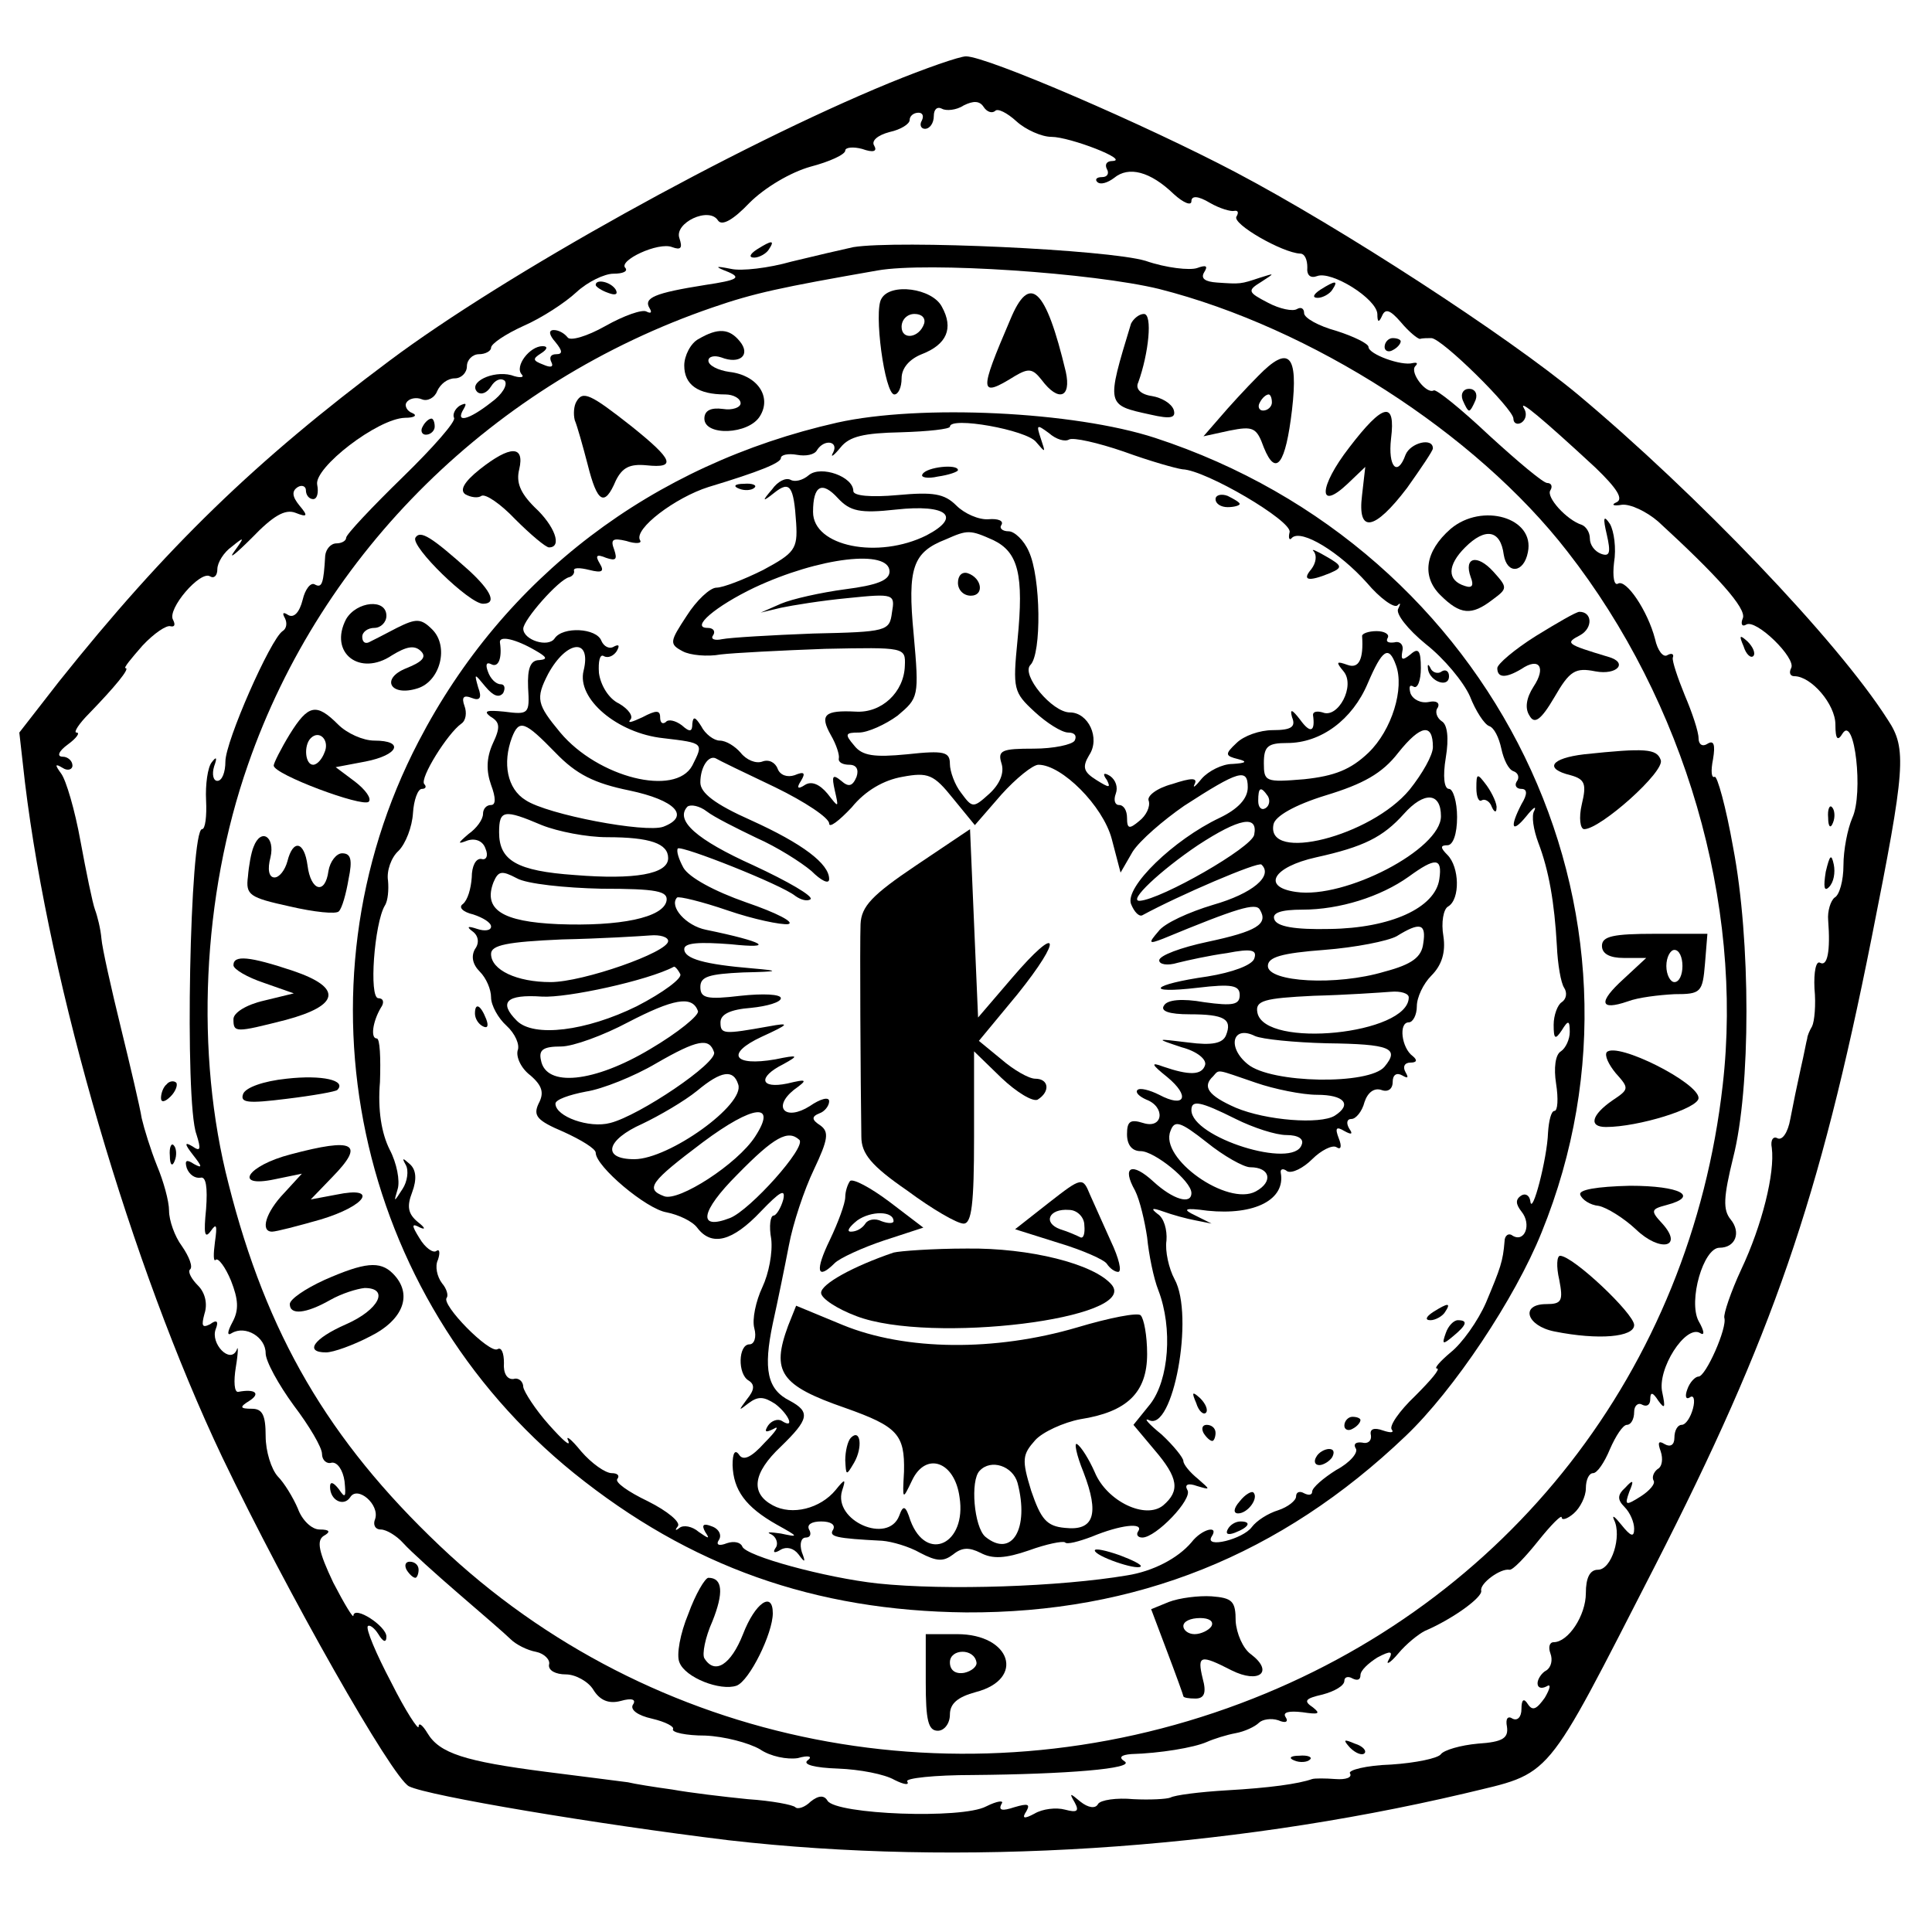
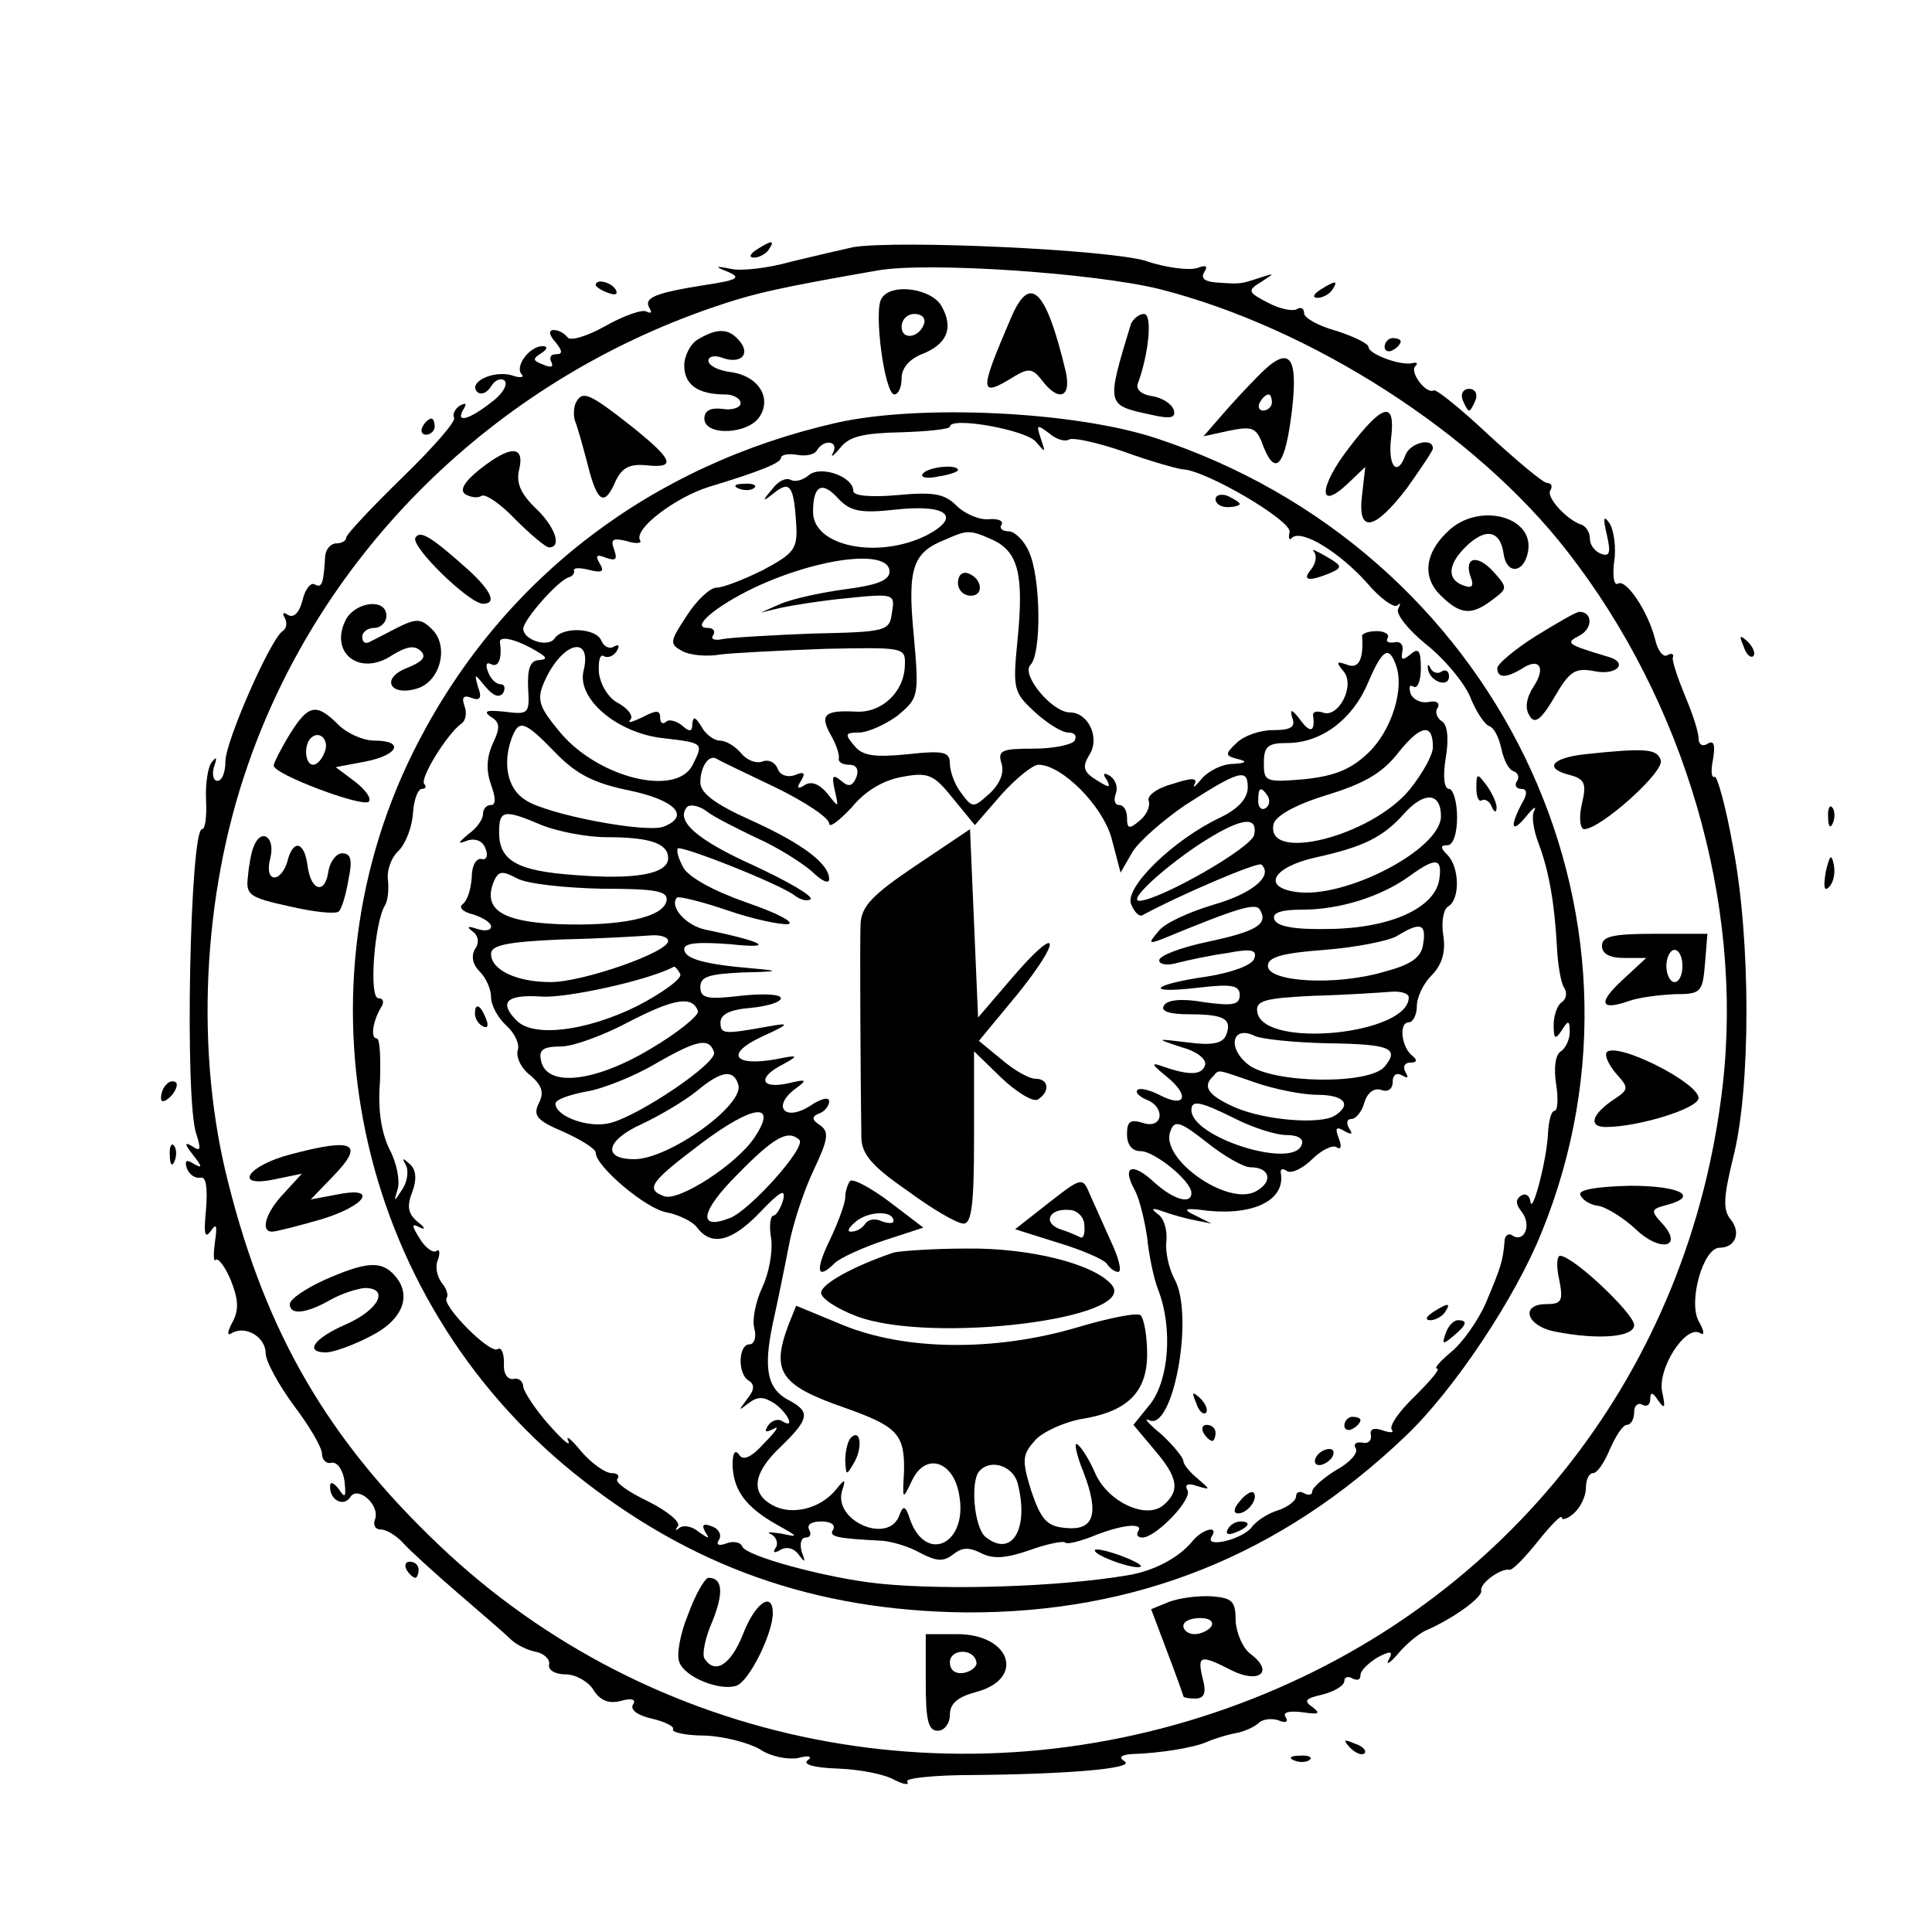
<svg xmlns="http://www.w3.org/2000/svg" version="1.0" width="240pt" height="240pt" viewBox="0 0 240 240" preserveAspectRatio="xMidYMid meet">
  <g transform="translate(0,240) scale(0.1,-0.1)" fill="#000000" stroke="none">
-     <path d="M1105 2297 c-192 -79 -478 -238 -621 -345 -166 -124 -277 -231 -411 -399 l-49 -63 7 -62 c31 -255 132 -600 245 -838 82 -171 211 -398 232 -409 24 -12 233 -47 397 -67 288 -33 616 -12 914 58 111 27 97 10 237 283 146 286 204 454 269 780 42 211 44 235 20 271 -63 99 -238 281 -385 404 -88 73 -294 207 -425 276 -112 59 -309 144 -335 144 -8 0 -51 -15 -95 -33z m131 -35 c3 4 15 -2 27 -13 11 -10 31 -19 43 -19 23 0 98 -29 76 -30 -7 0 -10 -4 -7 -10 3 -5 1 -10 -6 -10 -7 0 -9 -3 -6 -6 4 -4 13 -1 21 5 18 15 45 8 74 -20 12 -11 22 -15 22 -9 0 7 8 7 23 -2 12 -7 26 -11 30 -10 5 1 6 -2 3 -7 -6 -9 57 -45 79 -46 6 0 9 -8 9 -17 -1 -10 4 -14 12 -11 18 7 74 -28 75 -47 0 -11 2 -11 6 -2 4 9 10 7 23 -8 10 -12 21 -21 24 -21 3 1 10 1 14 1 13 0 102 -88 102 -100 0 -6 5 -8 10 -5 6 4 7 12 3 18 -7 12 22 -12 89 -74 27 -26 35 -39 26 -43 -7 -3 -4 -5 7 -3 10 1 30 -8 45 -21 73 -67 110 -108 105 -120 -3 -7 -1 -11 4 -8 12 8 63 -42 56 -54 -3 -6 -1 -10 4 -10 21 0 51 -35 51 -60 0 -19 3 -21 9 -11 15 23 26 -75 12 -105 -6 -14 -11 -40 -11 -59 0 -19 -5 -37 -11 -40 -5 -4 -9 -17 -8 -28 3 -39 -1 -58 -10 -53 -5 3 -8 -11 -7 -32 2 -20 0 -41 -3 -47 -3 -5 -6 -12 -6 -15 -1 -3 -4 -20 -8 -37 -4 -18 -10 -47 -13 -63 -3 -17 -10 -27 -16 -24 -5 3 -9 -2 -7 -12 4 -31 -12 -96 -38 -151 -13 -28 -22 -55 -21 -60 4 -12 -23 -73 -32 -73 -4 0 -11 -7 -14 -16 -3 -8 -2 -13 3 -10 5 4 7 -3 4 -14 -3 -11 -9 -20 -14 -20 -5 0 -9 -7 -9 -16 0 -9 -5 -12 -12 -8 -8 5 -9 2 -5 -9 3 -9 2 -19 -4 -22 -5 -4 -7 -10 -5 -14 3 -4 -5 -13 -16 -20 -19 -12 -20 -11 -14 6 6 14 5 16 -5 5 -10 -9 -10 -15 -1 -24 7 -7 12 -19 12 -27 0 -11 -4 -10 -16 5 -8 10 -12 13 -9 6 10 -20 -3 -62 -20 -62 -10 0 -15 -10 -15 -29 0 -28 -22 -61 -40 -61 -5 0 -7 -6 -4 -14 3 -8 1 -17 -5 -21 -6 -3 -11 -11 -11 -16 0 -6 5 -7 11 -4 6 4 5 -2 -2 -14 -10 -14 -15 -17 -21 -8 -5 8 -8 6 -8 -6 0 -10 -5 -15 -11 -12 -6 4 -9 0 -7 -10 2 -14 -5 -19 -36 -21 -22 -2 -42 -8 -46 -13 -3 -5 -31 -11 -62 -13 -31 -1 -54 -7 -51 -11 3 -5 -5 -8 -18 -7 -13 1 -26 1 -29 0 -17 -6 -53 -11 -106 -14 -34 -2 -65 -6 -70 -9 -5 -2 -26 -3 -46 -2 -21 2 -41 -1 -44 -6 -3 -6 -12 -5 -22 3 -13 11 -14 11 -7 -1 6 -11 3 -13 -12 -9 -11 3 -28 1 -38 -5 -13 -7 -16 -6 -10 3 5 9 2 10 -15 5 -15 -5 -20 -4 -16 4 4 5 -5 4 -19 -3 -30 -16 -186 -10 -197 7 -4 7 -11 7 -21 -1 -7 -7 -16 -10 -19 -7 -3 3 -29 8 -59 10 -30 3 -72 8 -94 12 -22 3 -47 7 -55 9 -8 1 -54 7 -102 13 -101 13 -132 23 -147 48 -6 10 -11 14 -11 8 0 -5 -16 19 -34 55 -19 36 -32 67 -29 70 2 2 8 -2 13 -10 6 -10 10 -11 10 -3 0 13 -40 39 -41 26 0 -4 -11 14 -25 41 -18 38 -21 52 -12 58 9 5 8 8 -5 8 -10 0 -22 12 -27 26 -6 14 -17 32 -25 40 -8 9 -15 31 -15 50 0 26 -4 34 -17 34 -15 0 -16 2 -3 10 14 9 7 15 -14 11 -5 -1 -6 13 -3 31 3 18 3 28 1 21 -8 -18 -33 8 -26 26 4 10 1 12 -7 6 -10 -5 -11 -2 -7 13 4 12 1 26 -8 35 -8 8 -13 17 -10 20 4 3 -1 16 -10 29 -9 12 -16 32 -16 44 0 12 -7 37 -15 56 -8 20 -16 46 -19 59 -2 13 -14 64 -26 113 -12 49 -23 98 -24 110 -1 12 -5 28 -8 36 -3 8 -11 47 -18 85 -7 39 -18 76 -24 84 -8 11 -8 13 2 7 6 -4 12 -2 12 3 0 6 -6 11 -12 11 -8 0 -5 7 6 15 11 8 16 15 11 15 -4 0 3 11 16 24 31 32 51 56 45 56 -3 0 7 12 21 28 14 15 30 26 35 24 5 -1 6 2 3 8 -8 13 34 62 46 54 5 -3 9 1 9 9 0 8 8 21 18 28 16 13 16 12 3 -6 -8 -11 2 -3 22 17 26 27 41 36 54 31 15 -6 16 -4 5 9 -9 11 -10 18 -2 23 5 3 10 1 10 -4 0 -6 4 -11 9 -11 5 0 7 8 5 18 -4 21 75 82 109 83 12 0 16 3 9 6 -6 2 -10 9 -7 13 3 5 12 7 19 4 7 -3 16 2 19 10 4 9 13 16 22 16 8 0 15 7 15 15 0 8 7 15 15 15 8 0 15 4 15 8 0 5 18 17 40 27 23 10 52 29 66 42 14 13 35 23 46 23 12 0 18 3 15 7 -10 9 41 33 58 26 11 -4 13 -1 9 11 -7 19 37 40 48 22 5 -7 19 1 39 22 19 19 51 38 76 45 23 6 43 15 43 20 0 4 10 5 21 2 14 -5 19 -3 15 4 -4 6 4 13 19 17 14 3 25 10 25 15 0 5 5 9 11 9 5 0 7 -4 4 -10 -3 -5 -1 -10 4 -10 6 0 11 7 11 16 0 8 4 12 10 9 5 -3 18 -2 27 4 12 6 20 6 25 -2 4 -6 10 -8 14 -5z" />
    <path d="M940 2090 c-9 -6 -10 -10 -3 -10 6 0 15 5 18 10 8 12 4 12 -15 0z" />
    <path d="M1060 2093 c-14 -3 -48 -11 -77 -18 -28 -8 -62 -12 -75 -9 -20 4 -21 3 -3 -4 16 -7 11 -10 -29 -16 -63 -10 -77 -16 -69 -29 3 -5 2 -7 -4 -4 -5 3 -28 -5 -51 -18 -23 -13 -44 -19 -47 -14 -4 5 -11 9 -17 9 -7 0 -6 -6 2 -15 9 -11 9 -15 1 -15 -7 0 -9 -4 -6 -10 3 -6 -1 -7 -10 -3 -13 5 -14 7 -3 14 8 5 9 9 2 9 -16 0 -35 -25 -26 -35 4 -4 -2 -5 -13 -1 -23 6 -54 -9 -42 -21 5 -4 12 -1 17 7 5 8 12 11 17 7 4 -5 -3 -17 -17 -27 -28 -22 -45 -26 -34 -8 4 7 3 8 -5 4 -6 -4 -9 -11 -7 -15 3 -4 -26 -37 -64 -74 -38 -37 -70 -71 -70 -75 0 -4 -6 -7 -12 -7 -7 0 -13 -7 -14 -15 -2 -35 -4 -41 -13 -36 -5 3 -12 -6 -15 -19 -4 -16 -11 -23 -18 -19 -6 4 -8 3 -4 -4 3 -6 2 -13 -3 -16 -15 -10 -71 -137 -71 -162 0 -13 -4 -24 -10 -24 -5 0 -7 8 -4 18 4 11 3 13 -3 5 -5 -6 -8 -28 -7 -47 1 -20 -1 -36 -5 -36 -15 0 -22 -339 -7 -379 6 -19 5 -22 -5 -15 -10 6 -10 3 1 -11 11 -14 12 -17 1 -11 -9 6 -12 5 -9 -5 3 -8 10 -13 17 -12 7 2 9 -12 7 -39 -3 -30 -2 -38 6 -27 7 10 8 7 5 -14 -2 -15 -2 -25 1 -22 3 3 12 -9 19 -26 9 -23 10 -36 2 -51 -7 -13 -7 -18 -1 -14 17 10 42 -5 42 -25 0 -10 16 -39 35 -65 19 -25 35 -52 35 -60 0 -8 6 -13 12 -11 7 1 14 -9 16 -23 2 -20 1 -22 -7 -10 -7 9 -11 10 -11 3 0 -17 17 -25 25 -13 9 15 37 -9 31 -27 -3 -7 0 -13 7 -13 7 0 20 -8 28 -17 9 -10 40 -38 69 -63 29 -25 58 -50 64 -56 7 -7 21 -14 32 -16 10 -2 18 -10 16 -16 -1 -7 8 -12 21 -12 12 0 28 -9 34 -19 8 -13 19 -18 34 -14 14 4 20 2 15 -5 -3 -6 6 -13 24 -17 17 -4 28 -10 26 -13 -2 -4 16 -8 40 -8 24 -1 54 -9 68 -17 13 -9 34 -13 47 -11 14 4 19 2 12 -3 -6 -5 9 -9 38 -10 27 -1 58 -7 70 -14 12 -6 19 -7 16 -2 -3 4 34 8 81 8 117 1 203 8 189 17 -8 5 -4 8 8 9 36 1 78 8 94 15 9 4 25 9 36 11 11 2 24 8 29 13 4 4 15 6 24 3 9 -4 13 -2 9 4 -4 6 4 8 21 6 20 -3 23 -2 13 6 -12 8 -10 11 12 16 15 4 27 11 27 17 0 5 5 6 10 3 6 -3 10 -2 10 4 0 6 10 15 21 22 17 9 20 8 14 -3 -4 -7 2 -4 12 8 10 12 25 24 33 28 35 15 72 42 70 50 -2 9 24 28 35 26 4 -1 20 16 36 36 16 20 29 33 29 29 0 -4 7 -2 15 5 8 7 15 21 15 31 0 11 4 19 9 19 5 0 14 13 21 30 7 16 16 30 21 30 5 0 9 7 9 16 0 8 5 12 10 9 6 -3 10 0 10 7 0 9 3 9 10 -2 8 -11 9 -9 5 10 -7 29 29 85 47 74 6 -4 5 3 -2 15 -13 25 6 91 26 91 20 0 27 19 14 35 -10 12 -9 28 3 77 22 86 22 270 0 385 -9 51 -20 90 -23 88 -4 -2 -5 7 -2 22 3 18 1 24 -7 19 -6 -4 -11 -1 -11 7 0 8 -8 32 -17 53 -9 22 -16 43 -15 47 2 5 -2 6 -7 3 -5 -3 -12 6 -15 20 -9 35 -36 75 -46 69 -5 -3 -7 9 -5 26 3 18 0 39 -5 48 -8 12 -9 8 -4 -13 5 -22 4 -28 -7 -24 -8 3 -14 11 -14 19 0 8 -5 15 -10 17 -19 6 -45 35 -39 43 3 5 1 9 -4 9 -5 0 -37 27 -72 59 -35 33 -66 58 -69 56 -9 -5 -30 22 -23 30 4 4 2 5 -3 4 -14 -4 -55 11 -55 20 0 4 -18 13 -40 20 -22 6 -40 16 -40 22 0 6 -4 8 -9 5 -5 -3 -21 0 -36 8 -25 13 -26 15 -8 26 17 11 17 11 -2 5 -24 -8 -24 -8 -53 -6 -15 1 -21 5 -16 13 5 8 2 9 -9 5 -9 -3 -38 0 -64 9 -47 14 -307 26 -363 17z m380 -52 c189 -48 393 -179 507 -326 146 -187 219 -437 193 -663 -40 -353 -266 -643 -599 -768 -346 -130 -732 -54 -995 196 -138 131 -215 263 -262 449 -42 162 -33 358 24 521 92 265 306 475 577 568 52 18 85 25 205 46 62 11 268 -3 350 -23z" />
    <path d="M1095 2029 c-10 -15 4 -119 16 -119 5 0 9 9 9 20 0 13 10 24 25 30 31 12 40 32 25 59 -12 23 -64 30 -75 10z m53 -31 c-6 -18 -28 -21 -28 -4 0 9 7 16 16 16 9 0 14 -5 12 -12z" />
    <path d="M1255 2003 c-39 -91 -39 -98 6 -70 17 10 22 9 33 -5 21 -28 37 -22 30 10 -25 105 -45 123 -69 65z" />
    <path d="M1405 1998 c-31 -102 -31 -101 24 -113 26 -6 32 -4 29 6 -3 8 -15 15 -27 17 -14 2 -21 9 -17 17 13 36 18 85 7 85 -6 0 -13 -6 -16 -12z" />
    <path d="M868 1979 c-10 -5 -18 -21 -18 -33 0 -24 17 -36 51 -36 10 0 19 -5 19 -11 0 -5 -10 -9 -22 -7 -15 2 -23 -2 -23 -12 0 -22 55 -20 69 3 15 24 -3 51 -38 55 -14 2 -26 8 -26 14 0 5 7 7 16 4 23 -9 37 3 23 20 -13 16 -27 17 -51 3z" />
    <path d="M1563 1933 c-15 -15 -37 -39 -48 -52 l-20 -23 32 7 c30 6 34 4 43 -21 15 -37 27 -21 35 47 8 69 -4 81 -42 42z m17 -33 c0 -5 -5 -10 -11 -10 -5 0 -7 5 -4 10 3 6 8 10 11 10 2 0 4 -4 4 -10z" />
    <path d="M716 1901 c-3 -5 -4 -15 -2 -23 3 -7 10 -32 16 -55 12 -48 21 -53 35 -20 8 16 17 21 38 19 38 -4 33 7 -18 48 -52 41 -61 45 -69 31z" />
    <path d="M1040 1875 c-230 -52 -414 -192 -520 -396 -160 -307 -79 -689 193 -909 144 -116 299 -171 487 -173 211 -1 391 71 546 219 60 57 136 171 169 253 162 398 -58 849 -480 987 -101 33 -292 42 -395 19z m247 -24 c12 -14 12 -14 6 4 -6 18 -5 18 10 7 9 -8 20 -11 25 -8 5 3 36 -4 68 -15 33 -12 65 -21 73 -22 29 -1 136 -64 133 -78 -2 -8 0 -11 3 -7 12 11 59 -18 93 -56 16 -19 34 -32 38 -28 4 4 4 2 1 -4 -4 -6 12 -26 34 -44 23 -18 47 -47 55 -65 7 -18 18 -35 24 -37 6 -2 12 -14 15 -28 3 -14 9 -26 15 -28 6 -2 8 -8 4 -13 -3 -5 0 -9 6 -9 7 0 8 -6 0 -19 -15 -29 -12 -37 6 -15 8 10 13 14 10 7 -4 -6 -1 -24 5 -40 13 -34 20 -74 23 -128 1 -23 5 -46 9 -52 4 -6 3 -14 -3 -18 -5 -3 -10 -16 -10 -28 0 -18 2 -19 10 -7 8 13 10 13 10 -2 0 -9 -5 -20 -11 -24 -7 -4 -9 -21 -6 -40 3 -19 2 -34 -2 -34 -4 0 -7 -12 -8 -27 -1 -32 -20 -105 -22 -85 -1 7 -6 10 -11 7 -8 -5 -7 -11 0 -20 13 -16 4 -39 -11 -30 -5 4 -10 0 -10 -7 -2 -25 -5 -33 -23 -76 -10 -23 -30 -51 -44 -62 -13 -11 -21 -20 -17 -20 5 0 -8 -15 -27 -34 -20 -19 -33 -38 -29 -42 3 -4 -2 -4 -11 -1 -11 4 -17 2 -15 -6 1 -7 -4 -11 -11 -9 -8 1 -11 -2 -8 -7 4 -5 -7 -18 -24 -27 -16 -10 -30 -22 -30 -27 0 -4 -4 -5 -10 -2 -5 3 -10 2 -10 -4 0 -5 -10 -13 -22 -17 -13 -4 -27 -13 -33 -21 -11 -15 -59 -27 -50 -12 10 15 -12 10 -25 -7 -17 -20 -48 -36 -80 -41 -83 -14 -224 -19 -310 -10 -64 7 -164 34 -168 46 -2 5 -10 7 -19 4 -10 -4 -14 -2 -10 4 4 6 0 14 -9 17 -10 4 -13 2 -8 -7 6 -9 5 -9 -8 0 -8 7 -19 9 -24 5 -5 -4 -6 -3 -2 2 4 5 -13 19 -37 31 -25 12 -42 24 -38 28 3 4 0 7 -7 7 -8 0 -25 12 -38 27 -13 16 -20 21 -16 13 3 -8 -7 1 -24 20 -17 19 -31 41 -32 47 0 7 -6 12 -12 10 -8 -1 -13 7 -12 20 0 12 -3 20 -8 17 -10 -6 -71 56 -63 64 2 3 0 11 -6 18 -6 8 -9 21 -5 29 3 9 2 14 -2 11 -4 -3 -14 4 -21 16 -10 16 -10 19 1 13 7 -3 6 0 -3 7 -12 10 -14 19 -7 37 6 16 5 28 -3 35 -9 8 -10 8 -5 -1 4 -7 2 -21 -4 -30 -11 -17 -11 -17 -6 0 3 10 -1 32 -10 49 -10 20 -15 49 -12 84 1 30 0 54 -4 54 -8 0 -5 21 5 38 5 7 3 12 -3 12 -12 0 -5 93 8 115 4 6 5 20 4 31 -2 12 4 29 13 37 9 9 17 30 18 47 1 16 6 30 11 30 5 0 6 3 3 6 -6 7 29 63 46 75 6 4 7 14 4 22 -4 11 -1 14 9 10 10 -4 13 0 8 13 -5 18 -5 18 9 1 10 -12 17 -14 22 -8 3 6 2 11 -3 11 -6 0 -13 7 -16 16 -3 8 -2 12 4 9 9 -5 14 7 11 27 -1 9 20 4 44 -10 14 -8 16 -11 5 -12 -11 0 -15 -10 -14 -34 2 -33 1 -34 -30 -30 -21 2 -26 1 -17 -6 12 -7 13 -13 3 -34 -8 -18 -8 -34 -2 -51 6 -16 6 -25 0 -25 -6 0 -10 -5 -10 -11 0 -7 -8 -18 -18 -25 -14 -12 -14 -13 -1 -8 10 3 19 -1 22 -10 4 -9 1 -15 -5 -13 -7 1 -12 -9 -12 -23 -1 -14 -5 -28 -11 -33 -6 -4 0 -10 13 -13 12 -4 22 -10 22 -15 0 -5 -8 -6 -17 -3 -12 4 -14 3 -6 -3 7 -5 9 -14 3 -22 -5 -9 -3 -19 6 -28 8 -8 14 -22 14 -32 0 -10 9 -26 19 -35 11 -10 17 -24 14 -31 -2 -8 4 -22 16 -31 15 -13 17 -22 10 -35 -7 -15 -2 -21 31 -35 22 -10 40 -21 40 -26 0 -17 63 -70 88 -74 15 -3 32 -11 38 -19 18 -24 44 -17 79 20 24 25 31 29 28 15 -3 -11 -9 -20 -12 -20 -4 0 -6 -13 -3 -29 2 -17 -3 -43 -11 -60 -8 -17 -13 -40 -10 -51 3 -11 0 -20 -6 -20 -14 0 -15 -37 -1 -45 8 -5 7 -12 -2 -23 -11 -15 -11 -15 2 -5 12 9 19 8 33 -1 17 -13 25 -32 8 -21 -5 3 -13 0 -17 -6 -5 -8 -3 -9 7 -4 8 5 3 -3 -11 -17 -17 -19 -27 -23 -32 -15 -5 7 -8 2 -8 -13 1 -31 16 -52 55 -74 27 -15 28 -16 5 -11 -14 2 -19 2 -12 -1 6 -3 9 -11 6 -16 -5 -7 -2 -8 6 -3 7 4 16 2 22 -6 8 -11 9 -10 4 3 -3 10 -1 18 5 18 6 0 7 5 4 10 -3 6 3 10 15 10 12 0 18 -4 15 -10 -6 -9 3 -11 61 -14 12 -1 33 -7 47 -15 21 -11 29 -11 41 -2 11 9 20 9 34 2 15 -8 31 -7 60 3 22 8 42 12 45 10 2 -3 17 1 33 7 36 15 65 18 58 7 -3 -4 -1 -8 5 -8 17 0 63 48 56 59 -4 7 1 9 12 5 17 -5 17 -5 1 9 -10 8 -18 18 -18 22 0 4 -12 19 -27 33 -16 13 -23 21 -16 18 30 -16 57 130 32 175 -7 13 -12 35 -10 48 1 13 -3 28 -11 33 -9 7 -7 8 7 3 11 -4 29 -9 40 -11 l20 -4 -20 10 c-17 8 -14 10 15 6 59 -6 97 14 91 47 -1 5 3 6 8 2 6 -3 20 4 31 15 11 11 25 18 30 15 6 -4 7 1 3 11 -5 13 -3 15 7 9 9 -5 11 -4 6 3 -4 7 -3 12 3 12 5 0 13 9 16 21 4 12 12 18 21 15 8 -3 14 1 14 10 0 9 5 12 12 8 7 -4 8 -3 4 4 -4 7 -1 12 6 12 8 0 9 3 3 8 -14 10 -18 42 -5 42 5 0 10 9 10 20 0 11 8 28 18 38 13 13 18 29 15 49 -3 17 0 34 6 37 15 9 14 49 -1 64 -9 9 -9 12 0 12 7 0 12 14 12 35 0 19 -5 35 -10 35 -6 0 -8 15 -4 39 4 24 2 41 -5 45 -6 4 -9 12 -5 17 3 6 -2 9 -11 7 -10 -2 -20 3 -23 11 -2 8 -1 11 4 8 5 -3 9 8 9 23 0 22 -3 26 -13 17 -10 -8 -12 -7 -10 4 2 8 -3 13 -10 11 -8 -1 -11 1 -8 6 2 4 -4 8 -14 8 -10 0 -18 -3 -18 -6 2 -29 -4 -41 -18 -36 -14 5 -15 4 -5 -8 15 -18 -7 -59 -26 -51 -7 2 -12 1 -12 -3 3 -21 -3 -24 -16 -6 -10 13 -13 14 -10 3 5 -12 -1 -16 -24 -16 -16 0 -36 -7 -45 -16 -15 -14 -14 -16 2 -20 12 -3 10 -5 -7 -6 -13 0 -30 -9 -38 -18 -8 -10 -12 -13 -9 -7 4 8 -4 8 -28 0 -19 -5 -32 -15 -29 -21 2 -7 -3 -18 -12 -25 -12 -10 -15 -10 -15 4 0 9 -4 16 -10 16 -5 0 -7 6 -4 14 3 8 0 17 -7 22 -8 5 -10 3 -4 -5 5 -10 3 -10 -13 0 -16 10 -18 16 -9 31 14 21 -1 53 -24 53 -22 0 -61 47 -49 59 14 14 13 109 -2 141 -6 14 -18 25 -25 25 -8 0 -12 4 -9 8 3 5 -4 8 -16 7 -12 -1 -30 7 -40 17 -15 15 -29 17 -73 13 -33 -3 -55 -1 -55 5 0 18 -40 32 -55 20 -8 -7 -18 -9 -23 -6 -6 3 -16 -2 -23 -12 -13 -15 -12 -16 3 -4 19 15 24 9 27 -38 2 -32 -2 -37 -41 -58 -24 -12 -50 -22 -58 -22 -8 0 -25 -16 -37 -35 -21 -32 -22 -35 -5 -44 9 -5 31 -7 47 -4 17 2 75 5 130 7 99 2 100 2 99 -21 -1 -33 -29 -59 -61 -57 -39 2 -45 -4 -31 -29 7 -12 11 -25 10 -29 -1 -5 5 -8 13 -8 9 0 12 -6 9 -15 -5 -12 -10 -13 -19 -5 -11 9 -12 6 -8 -12 5 -22 5 -22 -9 -4 -10 12 -20 16 -28 11 -9 -6 -11 -4 -5 5 6 10 4 12 -8 7 -9 -3 -18 0 -21 8 -3 8 -11 12 -19 9 -8 -3 -20 2 -27 11 -7 8 -18 15 -26 15 -7 0 -18 8 -23 18 -7 11 -10 13 -11 3 0 -10 -3 -11 -13 -2 -8 6 -17 8 -20 4 -4 -3 -7 -1 -7 6 0 9 -5 9 -22 0 -13 -6 -19 -8 -15 -3 4 4 -2 13 -14 20 -13 6 -23 23 -25 38 -1 14 1 24 6 21 5 -3 12 0 16 6 4 7 3 9 -3 6 -6 -4 -13 0 -16 7 -6 16 -48 18 -58 3 -8 -12 -39 -2 -39 12 0 11 44 61 57 64 4 1 7 5 6 8 -1 4 7 4 19 1 16 -4 19 -2 13 8 -6 10 -4 12 8 7 12 -4 14 -2 10 10 -5 13 -2 15 15 11 12 -4 20 -3 17 1 -8 14 44 53 85 66 63 19 90 30 90 36 0 4 9 6 20 4 11 -2 22 0 25 6 9 14 27 11 20 -3 -4 -7 0 -5 9 6 11 14 29 18 75 19 34 1 61 4 61 7 0 13 95 -4 107 -19z m-174 -84 c64 7 82 -9 38 -32 -60 -30 -141 -14 -141 29 0 33 11 39 31 17 15 -16 27 -19 72 -14z m121 -38 c31 -15 38 -43 30 -124 -6 -61 -5 -65 21 -89 15 -14 34 -26 42 -26 8 0 11 -4 8 -10 -3 -5 -26 -10 -51 -10 -39 0 -45 -2 -40 -18 4 -12 -2 -26 -15 -38 -20 -18 -21 -18 -35 1 -8 10 -14 27 -14 36 0 15 -7 17 -53 12 -41 -4 -56 -2 -66 11 -12 14 -11 16 6 16 11 0 33 10 48 21 26 22 27 23 20 101 -8 83 -1 102 40 118 27 12 30 12 59 -1z m-129 -39 c0 -11 -16 -17 -55 -22 -30 -4 -66 -12 -80 -18 l-25 -11 25 6 c14 3 51 9 83 12 58 6 59 5 55 -18 -3 -23 -6 -24 -98 -26 -52 -2 -103 -5 -113 -7 -9 -2 -15 0 -11 5 3 5 0 9 -7 9 -22 0 10 27 58 50 81 38 168 48 168 20z m-380 -123 c-9 -35 42 -78 99 -84 51 -6 50 -6 36 -34 -21 -39 -117 -15 -164 41 -29 35 -31 42 -15 73 23 42 54 45 44 4z m1009 7 c11 -29 -5 -81 -34 -109 -22 -21 -42 -29 -80 -33 -48 -4 -50 -3 -50 20 0 21 5 25 29 25 42 0 81 29 100 74 18 42 26 48 35 23z m-1044 -109 c26 -27 48 -38 92 -47 57 -12 76 -32 42 -45 -22 -8 -144 15 -171 33 -23 14 -29 46 -17 78 9 23 16 20 54 -19z m1090 7 c0 -10 -13 -33 -29 -53 -48 -58 -179 -91 -169 -43 2 10 26 24 65 36 46 14 70 27 90 53 28 35 43 37 43 7z m-817 -50 c37 -18 67 -38 67 -45 0 -6 12 3 28 20 17 21 40 34 63 38 32 6 39 3 63 -27 l27 -33 33 38 c18 20 39 37 46 37 29 0 80 -51 91 -92 l11 -42 15 26 c9 14 38 39 64 57 68 44 79 47 79 23 0 -14 -12 -27 -35 -38 -57 -27 -118 -86 -110 -107 4 -10 10 -16 14 -14 46 25 144 67 148 63 15 -14 -11 -36 -60 -50 -30 -9 -61 -23 -68 -33 -13 -15 -12 -16 6 -9 92 38 115 45 120 36 11 -18 -4 -27 -65 -40 -33 -7 -60 -17 -60 -23 0 -5 10 -7 23 -3 12 3 39 9 61 12 31 6 38 4 34 -7 -3 -8 -27 -17 -58 -22 -70 -10 -80 -22 -12 -14 42 5 52 3 52 -9 0 -12 -8 -14 -44 -9 -28 5 -46 3 -50 -4 -5 -7 6 -11 32 -11 43 0 53 -6 45 -26 -4 -10 -17 -13 -47 -9 -41 5 -41 5 -8 -6 19 -5 31 -15 29 -22 -4 -13 -20 -13 -52 -2 -16 6 -15 3 5 -13 29 -24 22 -39 -10 -22 -12 6 -24 9 -27 6 -3 -3 2 -8 11 -12 24 -9 21 -37 -4 -29 -16 5 -20 2 -20 -14 0 -13 6 -21 17 -21 17 0 63 -37 63 -52 0 -15 -23 -8 -47 14 -27 25 -40 19 -23 -11 6 -12 12 -38 15 -58 2 -21 8 -51 14 -66 18 -47 13 -111 -10 -141 l-21 -26 26 -31 c30 -35 32 -51 11 -69 -22 -18 -70 5 -85 41 -7 16 -17 32 -22 35 -4 3 -1 -13 8 -35 20 -52 13 -73 -23 -69 -23 2 -30 11 -42 46 -12 39 -11 45 5 63 9 10 35 22 56 26 58 9 83 33 83 81 0 23 -4 44 -8 48 -3 4 -39 -3 -79 -15 -102 -30 -213 -29 -291 3 l-58 24 -10 -25 c-21 -57 -10 -74 71 -102 65 -23 74 -33 73 -79 -2 -36 -2 -36 10 -11 17 36 53 24 59 -21 9 -58 -41 -82 -61 -29 -6 19 -9 20 -14 6 -14 -36 -82 -6 -71 31 5 15 4 16 -8 1 -19 -23 -54 -32 -78 -19 -28 15 -25 40 10 73 35 34 37 43 11 57 -28 14 -33 39 -21 96 6 27 15 71 20 97 5 27 19 69 31 94 18 38 19 47 8 55 -11 7 -11 11 -1 15 6 2 12 9 12 15 0 6 -11 3 -24 -6 -30 -19 -47 -2 -20 20 18 13 17 14 -8 8 -34 -7 -37 8 -5 24 20 11 19 12 -10 6 -52 -9 -62 7 -17 28 35 16 36 18 9 13 -56 -10 -60 -10 -60 5 0 10 12 16 38 18 20 2 37 7 37 12 0 5 -22 6 -50 3 -42 -5 -50 -3 -50 11 0 13 11 16 53 18 45 1 47 2 12 5 -60 5 -85 12 -85 24 0 8 19 9 58 6 56 -6 42 3 -31 18 -25 5 -46 29 -36 40 2 2 31 -5 63 -16 32 -11 66 -18 75 -17 9 2 -14 14 -52 27 -40 14 -71 31 -78 43 -6 11 -9 21 -7 24 5 4 129 -45 146 -59 7 -5 15 -7 19 -4 3 4 -28 22 -71 42 -71 32 -98 56 -82 73 4 3 15 1 24 -6 9 -7 37 -21 62 -33 25 -11 55 -30 68 -41 12 -12 22 -17 22 -10 0 19 -33 44 -97 73 -45 20 -63 34 -63 47 0 19 10 34 19 30 3 -2 36 -18 74 -36z m612 -11 c3 -5 2 -12 -3 -15 -5 -3 -9 1 -9 9 0 17 3 19 12 6z m215 -25 c0 -41 -119 -103 -180 -94 -43 6 -29 31 25 43 59 13 83 25 109 54 25 28 46 27 46 -3z m-1117 -11 c20 -8 56 -15 81 -15 54 0 76 -8 76 -26 0 -20 -42 -27 -116 -21 -72 5 -94 18 -94 53 0 28 6 29 53 9z m885 -12 c-3 -16 -115 -80 -142 -82 -16 -1 26 38 72 69 52 34 75 38 70 13z m230 -55 c-5 -36 -61 -61 -136 -62 -44 -1 -66 3 -69 12 -3 8 8 12 35 12 46 0 97 16 132 41 33 24 42 24 38 -3z m-1041 -12 c69 0 83 -3 81 -15 -4 -21 -58 -32 -135 -29 -69 3 -93 18 -80 52 6 14 10 15 29 5 12 -7 60 -12 105 -13z m1021 -68 c-2 -17 -14 -26 -48 -35 -60 -18 -145 -13 -145 7 0 11 17 16 70 20 39 3 79 11 90 17 29 18 37 16 33 -9z m-938 3 c0 -14 -106 -51 -146 -51 -42 0 -74 15 -74 35 0 11 20 15 88 18 48 1 97 4 110 5 12 1 22 -2 22 -7z m15 -41 c3 -5 -21 -23 -54 -40 -63 -31 -128 -39 -149 -18 -23 23 -13 33 31 30 31 -2 132 20 164 37 1 1 5 -3 8 -9z m905 -29 c0 -46 -179 -64 -188 -19 -3 15 8 18 70 21 40 1 83 4 96 5 12 1 22 -2 22 -7z m-883 -17 c2 -5 -25 -27 -59 -47 -70 -42 -130 -48 -136 -14 -3 13 3 17 25 17 15 0 53 14 83 30 56 29 80 34 87 14z m781 -40 c79 -1 91 -6 72 -29 -19 -23 -141 -21 -170 3 -26 21 -19 49 9 35 9 -4 49 -8 89 -9z m-761 -11 c5 -13 -93 -79 -129 -88 -26 -7 -68 8 -68 24 0 5 17 11 38 15 20 3 60 19 87 35 52 30 66 32 72 14z m30 -40 c9 -25 -86 -93 -129 -93 -41 0 -35 24 10 44 21 10 52 28 68 41 30 25 45 27 51 8z m643 2 c23 -8 58 -15 76 -15 34 0 44 -12 22 -26 -18 -11 -85 -6 -123 10 -34 15 -42 26 -28 39 8 9 3 9 53 -8z m-622 -67 c-22 -34 -95 -81 -113 -74 -24 9 -17 18 48 67 63 47 93 50 65 7z m597 22 c22 -11 50 -20 63 -20 15 0 22 -5 19 -12 -10 -31 -137 9 -137 43 0 13 11 11 55 -11z m18 -60 c25 0 29 -18 7 -30 -35 -19 -120 41 -106 75 5 14 12 12 45 -14 21 -17 46 -31 54 -31z m-560 34 c9 -9 -61 -87 -86 -97 -41 -16 -37 8 9 54 46 47 63 56 77 43z m271 -426 c15 -57 -7 -94 -40 -67 -14 12 -19 70 -7 82 14 15 41 6 47 -15z" />
    <path d="M1146 1811 c-3 -4 6 -6 19 -3 14 2 25 6 25 8 0 8 -39 4 -44 -5z" />
    <path d="M918 1793 c7 -3 16 -2 19 1 4 3 -2 6 -13 5 -11 0 -14 -3 -6 -6z" />
    <path d="M1510 1780 c0 -6 7 -10 15 -10 8 0 15 2 15 4 0 2 -7 6 -15 10 -8 3 -15 1 -15 -4z" />
    <path d="M1632 1715 c4 -5 3 -14 -3 -22 -12 -14 -4 -16 23 -5 16 7 16 9 -5 21 -12 7 -19 10 -15 6z" />
    <path d="M1774 1568 c3 -15 26 -23 26 -8 0 6 -4 9 -9 6 -5 -4 -12 -1 -14 4 -3 6 -4 5 -3 -2z" />
    <path d="M1834 1421 c0 -11 3 -18 7 -15 4 2 10 -2 12 -8 3 -7 6 -8 6 -2 1 5 -5 18 -12 28 -12 16 -13 16 -13 -3z" />
    <path d="M590 1141 c0 -6 4 -13 10 -16 6 -3 7 1 4 9 -7 18 -14 21 -14 7z" />
    <path d="M1780 770 c-9 -6 -10 -10 -3 -10 6 0 15 5 18 10 8 12 4 12 -15 0z" />
    <path d="M1796 744 c-5 -14 -4 -15 9 -4 17 14 19 20 6 20 -5 0 -12 -7 -15 -16z" />
    <path d="M1486 657 c3 -10 9 -15 12 -12 3 3 0 11 -7 18 -10 9 -11 8 -5 -6z" />
    <path d="M1670 629 c0 -5 5 -7 10 -4 6 3 10 8 10 11 0 2 -4 4 -10 4 -5 0 -10 -5 -10 -11z" />
    <path d="M1495 620 c3 -5 8 -10 11 -10 2 0 4 5 4 10 0 6 -5 10 -11 10 -5 0 -7 -4 -4 -10z" />
    <path d="M1635 590 c-3 -5 -2 -10 4 -10 5 0 13 5 16 10 3 6 2 10 -4 10 -5 0 -13 -4 -16 -10z" />
    <path d="M1540 535 c-8 -9 -8 -15 -2 -15 12 0 26 19 19 26 -2 2 -10 -2 -17 -11z" />
    <path d="M1525 500 c-3 -6 1 -7 9 -4 18 7 21 14 7 14 -6 0 -13 -4 -16 -10z" />
    <path d="M1360 474 c0 -7 52 -25 57 -20 2 2 -10 8 -26 14 -17 6 -31 9 -31 6z" />
    <path d="M1190 1676 c0 -9 7 -16 16 -16 17 0 14 22 -4 28 -7 2 -12 -3 -12 -12z" />
    <path d="M1138 1325 c-55 -37 -68 -51 -69 -73 -1 -24 0 -195 1 -264 0 -21 12 -36 57 -67 31 -23 62 -41 70 -41 10 0 13 24 13 107 l0 107 34 -33 c19 -18 39 -30 45 -27 16 10 14 26 -3 26 -8 0 -27 11 -42 24 l-28 23 48 58 c57 71 52 89 -7 20 l-42 -49 -5 117 -5 117 -67 -45z" />
    <path d="M1056 933 c-3 -4 -6 -13 -6 -20 0 -8 -9 -32 -19 -53 -19 -39 -16 -51 6 -29 6 6 34 19 61 28 l49 16 -42 32 c-24 18 -45 29 -49 26z m54 -50 c0 -3 -7 -3 -15 0 -8 4 -17 2 -20 -3 -4 -6 -11 -10 -18 -10 -6 0 -2 6 8 14 17 12 45 12 45 -1z" />
    <path d="M1303 906 l-42 -33 54 -17 c30 -9 57 -21 60 -26 4 -6 10 -10 14 -10 5 0 1 17 -9 38 -9 20 -21 47 -26 58 -9 22 -10 22 -51 -10z m44 -28 c1 -10 -1 -17 -5 -15 -4 2 -15 7 -25 10 -22 8 -14 26 11 24 10 0 19 -9 19 -19z" />
    <path d="M1110 844 c-50 -17 -90 -39 -90 -50 0 -7 20 -20 44 -29 92 -35 352 -3 317 39 -22 26 -102 46 -180 45 -42 0 -83 -3 -91 -5z" />
    <path d="M1057 614 c-4 -4 -7 -17 -7 -28 1 -19 1 -20 11 -3 11 19 8 43 -4 31z" />
    <path d="M1676 1844 c-38 -49 -39 -80 -2 -45 l22 21 -4 -35 c-6 -48 15 -45 56 9 17 24 32 46 32 49 0 14 -28 7 -34 -8 -10 -28 -22 -15 -18 20 6 48 -10 44 -52 -11z" />
    <path d="M596 1817 c-20 -16 -25 -26 -18 -31 7 -4 16 -5 20 -2 5 3 24 -10 42 -29 19 -19 38 -35 42 -35 17 0 7 27 -18 50 -18 18 -23 31 -19 47 7 30 -11 30 -49 0z" />
    <path d="M1802 1743 c-32 -28 -36 -59 -13 -82 25 -25 39 -26 65 -6 19 14 19 15 1 35 -20 22 -37 18 -28 -7 4 -10 2 -14 -7 -11 -23 7 -22 26 0 48 25 25 44 22 48 -9 4 -25 25 -23 30 3 9 43 -57 62 -96 29z" />
    <path d="M516 1732 c-6 -11 67 -82 84 -82 17 0 11 15 -17 41 -47 42 -61 51 -67 41z" />
    <path d="M430 1631 c-22 -42 17 -72 57 -45 18 11 28 13 36 5 7 -7 2 -13 -18 -21 -33 -13 -20 -36 14 -25 28 9 39 52 18 73 -14 14 -20 14 -44 2 -15 -8 -31 -16 -35 -18 -5 -2 -8 1 -8 7 0 6 7 11 15 11 8 0 15 7 15 15 0 22 -37 18 -50 -4z" />
    <path d="M1908 1610 c-27 -17 -48 -35 -48 -40 0 -12 10 -13 30 -1 22 15 31 2 15 -22 -9 -14 -11 -27 -5 -36 6 -11 14 -6 31 23 19 33 26 37 51 32 27 -5 41 11 16 18 -53 16 -54 17 -35 27 16 9 15 29 -1 29 -4 0 -28 -14 -54 -30z" />
    <path d="M360 1488 c-11 -18 -20 -36 -20 -39 0 -11 110 -52 118 -45 4 4 -4 15 -17 25 l-24 18 37 7 c41 8 49 26 11 26 -14 0 -34 9 -45 20 -27 27 -37 25 -60 -12z m43 -23 c-3 -8 -9 -15 -14 -15 -10 0 -12 24 -3 33 11 11 24 -3 17 -18z" />
    <path d="M1968 1463 c-42 -5 -50 -18 -17 -26 18 -5 20 -11 14 -36 -4 -17 -2 -31 3 -31 20 0 101 72 95 86 -5 14 -19 15 -95 7z" />
    <path d="M315 1348 c-3 -7 -6 -24 -7 -37 -3 -23 2 -26 52 -37 30 -7 58 -10 61 -6 4 4 9 22 12 40 5 24 3 32 -8 32 -7 0 -15 -10 -17 -22 -4 -30 -22 -25 -26 7 -4 30 -18 33 -25 5 -3 -11 -10 -20 -16 -20 -7 0 -9 10 -5 25 6 26 -12 37 -21 13z" />
    <path d="M1990 1225 c0 -10 10 -15 27 -15 l28 0 -28 -26 c-32 -29 -30 -40 5 -28 13 5 39 8 58 9 33 0 35 2 38 38 l3 37 -65 0 c-52 0 -66 -3 -66 -15z m100 -25 c0 -11 -4 -20 -10 -20 -5 0 -10 9 -10 20 0 11 5 20 10 20 6 0 10 -9 10 -20z" />
-     <path d="M290 1201 c0 -5 17 -15 38 -22 l37 -13 -37 -9 c-22 -5 -38 -15 -38 -23 0 -17 2 -17 65 -1 67 18 71 40 9 61 -54 18 -74 20 -74 7z" />
    <path d="M1996 1093 c-3 -4 2 -15 11 -26 17 -19 17 -20 -4 -34 -26 -18 -30 -33 -8 -33 40 0 115 23 115 36 0 19 -101 70 -114 57z" />
-     <path d="M356 1060 c-29 -3 -51 -11 -54 -19 -4 -11 6 -12 54 -6 33 4 61 9 63 11 12 12 -19 19 -63 14z" />
    <path d="M361 966 c-54 -14 -72 -42 -20 -31 l34 7 -22 -24 c-23 -24 -30 -48 -15 -48 5 0 32 7 60 15 57 17 73 42 20 31 l-32 -6 27 28 c41 42 27 49 -52 28z" />
    <path d="M1963 916 c2 -6 12 -13 23 -14 10 -2 31 -15 46 -29 30 -29 60 -23 33 7 -15 16 -14 18 5 23 42 11 17 24 -45 24 -42 -1 -64 -5 -62 -11z" />
    <path d="M1937 810 c5 -26 3 -30 -16 -30 -33 0 -25 -27 10 -34 55 -11 99 -7 99 8 0 14 -76 86 -92 86 -4 0 -5 -13 -1 -30z" />
    <path d="M403 810 c-24 -11 -43 -24 -43 -30 0 -14 20 -12 50 5 14 8 33 14 43 15 31 0 18 -27 -23 -45 -41 -18 -52 -35 -25 -35 9 0 34 9 55 20 42 21 53 53 28 78 -16 16 -35 14 -85 -8z" />
    <path d="M855 395 c-10 -24 -15 -51 -11 -60 7 -19 51 -36 71 -29 16 6 45 65 45 90 0 28 -22 13 -37 -26 -15 -38 -35 -51 -48 -30 -3 5 1 26 10 46 14 35 13 54 -5 54 -4 0 -16 -20 -25 -45z" />
    <path d="M1452 410 l-22 -9 20 -53 c11 -29 20 -54 20 -55 0 -2 7 -3 15 -3 11 0 14 7 9 25 -7 29 -3 30 36 10 34 -17 53 -2 24 20 -10 7 -18 26 -19 41 0 25 -4 29 -30 31 -16 1 -40 -2 -53 -7z m53 -30 c-3 -5 -13 -10 -21 -10 -8 0 -14 5 -14 10 0 6 9 10 21 10 11 0 17 -4 14 -10z" />
    <path d="M1150 310 c0 -47 3 -60 15 -60 8 0 15 9 15 20 0 14 10 22 32 28 62 16 44 72 -23 72 l-39 0 0 -60z m63 25 c1 -5 -6 -11 -15 -13 -11 -2 -18 3 -18 13 0 17 30 18 33 0z" />
    <path d="M740 2046 c0 -2 7 -7 16 -10 8 -3 12 -2 9 4 -6 10 -25 14 -25 6z" />
    <path d="M1640 2040 c-9 -6 -10 -10 -3 -10 6 0 15 5 18 10 8 12 4 12 -15 0z" />
    <path d="M1720 1969 c0 -5 5 -7 10 -4 6 3 10 8 10 11 0 2 -4 4 -10 4 -5 0 -10 -5 -10 -11z" />
    <path d="M1817 1903 c3 -7 6 -13 8 -13 2 0 5 6 8 13 3 8 -1 14 -8 14 -7 0 -11 -6 -8 -14z" />
    <path d="M525 1870 c-3 -5 -1 -10 4 -10 6 0 11 5 11 10 0 6 -2 10 -4 10 -3 0 -8 -4 -11 -10z" />
    <path d="M2166 1597 c3 -10 9 -15 12 -12 3 3 0 11 -7 18 -10 9 -11 8 -5 -6z" />
    <path d="M2271 1384 c0 -11 3 -14 6 -6 3 7 2 16 -1 19 -3 4 -6 -2 -5 -13z" />
    <path d="M2268 1317 c-3 -19 -2 -25 4 -19 6 6 8 18 6 28 -3 14 -5 12 -10 -9z" />
    <path d="M207 1053 c-4 -3 -7 -11 -7 -17 0 -6 5 -5 12 2 6 6 9 14 7 17 -3 3 -9 2 -12 -2z" />
    <path d="M211 964 c0 -11 3 -14 6 -6 3 7 2 16 -1 19 -3 4 -6 -2 -5 -13z" />
    <path d="M505 450 c3 -5 8 -10 11 -10 2 0 4 5 4 10 0 6 -5 10 -11 10 -5 0 -7 -4 -4 -10z" />
    <path d="M1677 229 c7 -7 15 -10 18 -7 3 3 -2 9 -12 12 -14 6 -15 5 -6 -5z" />
    <path d="M1608 213 c7 -3 16 -2 19 1 4 3 -2 6 -13 5 -11 0 -14 -3 -6 -6z" />
  </g>
</svg>